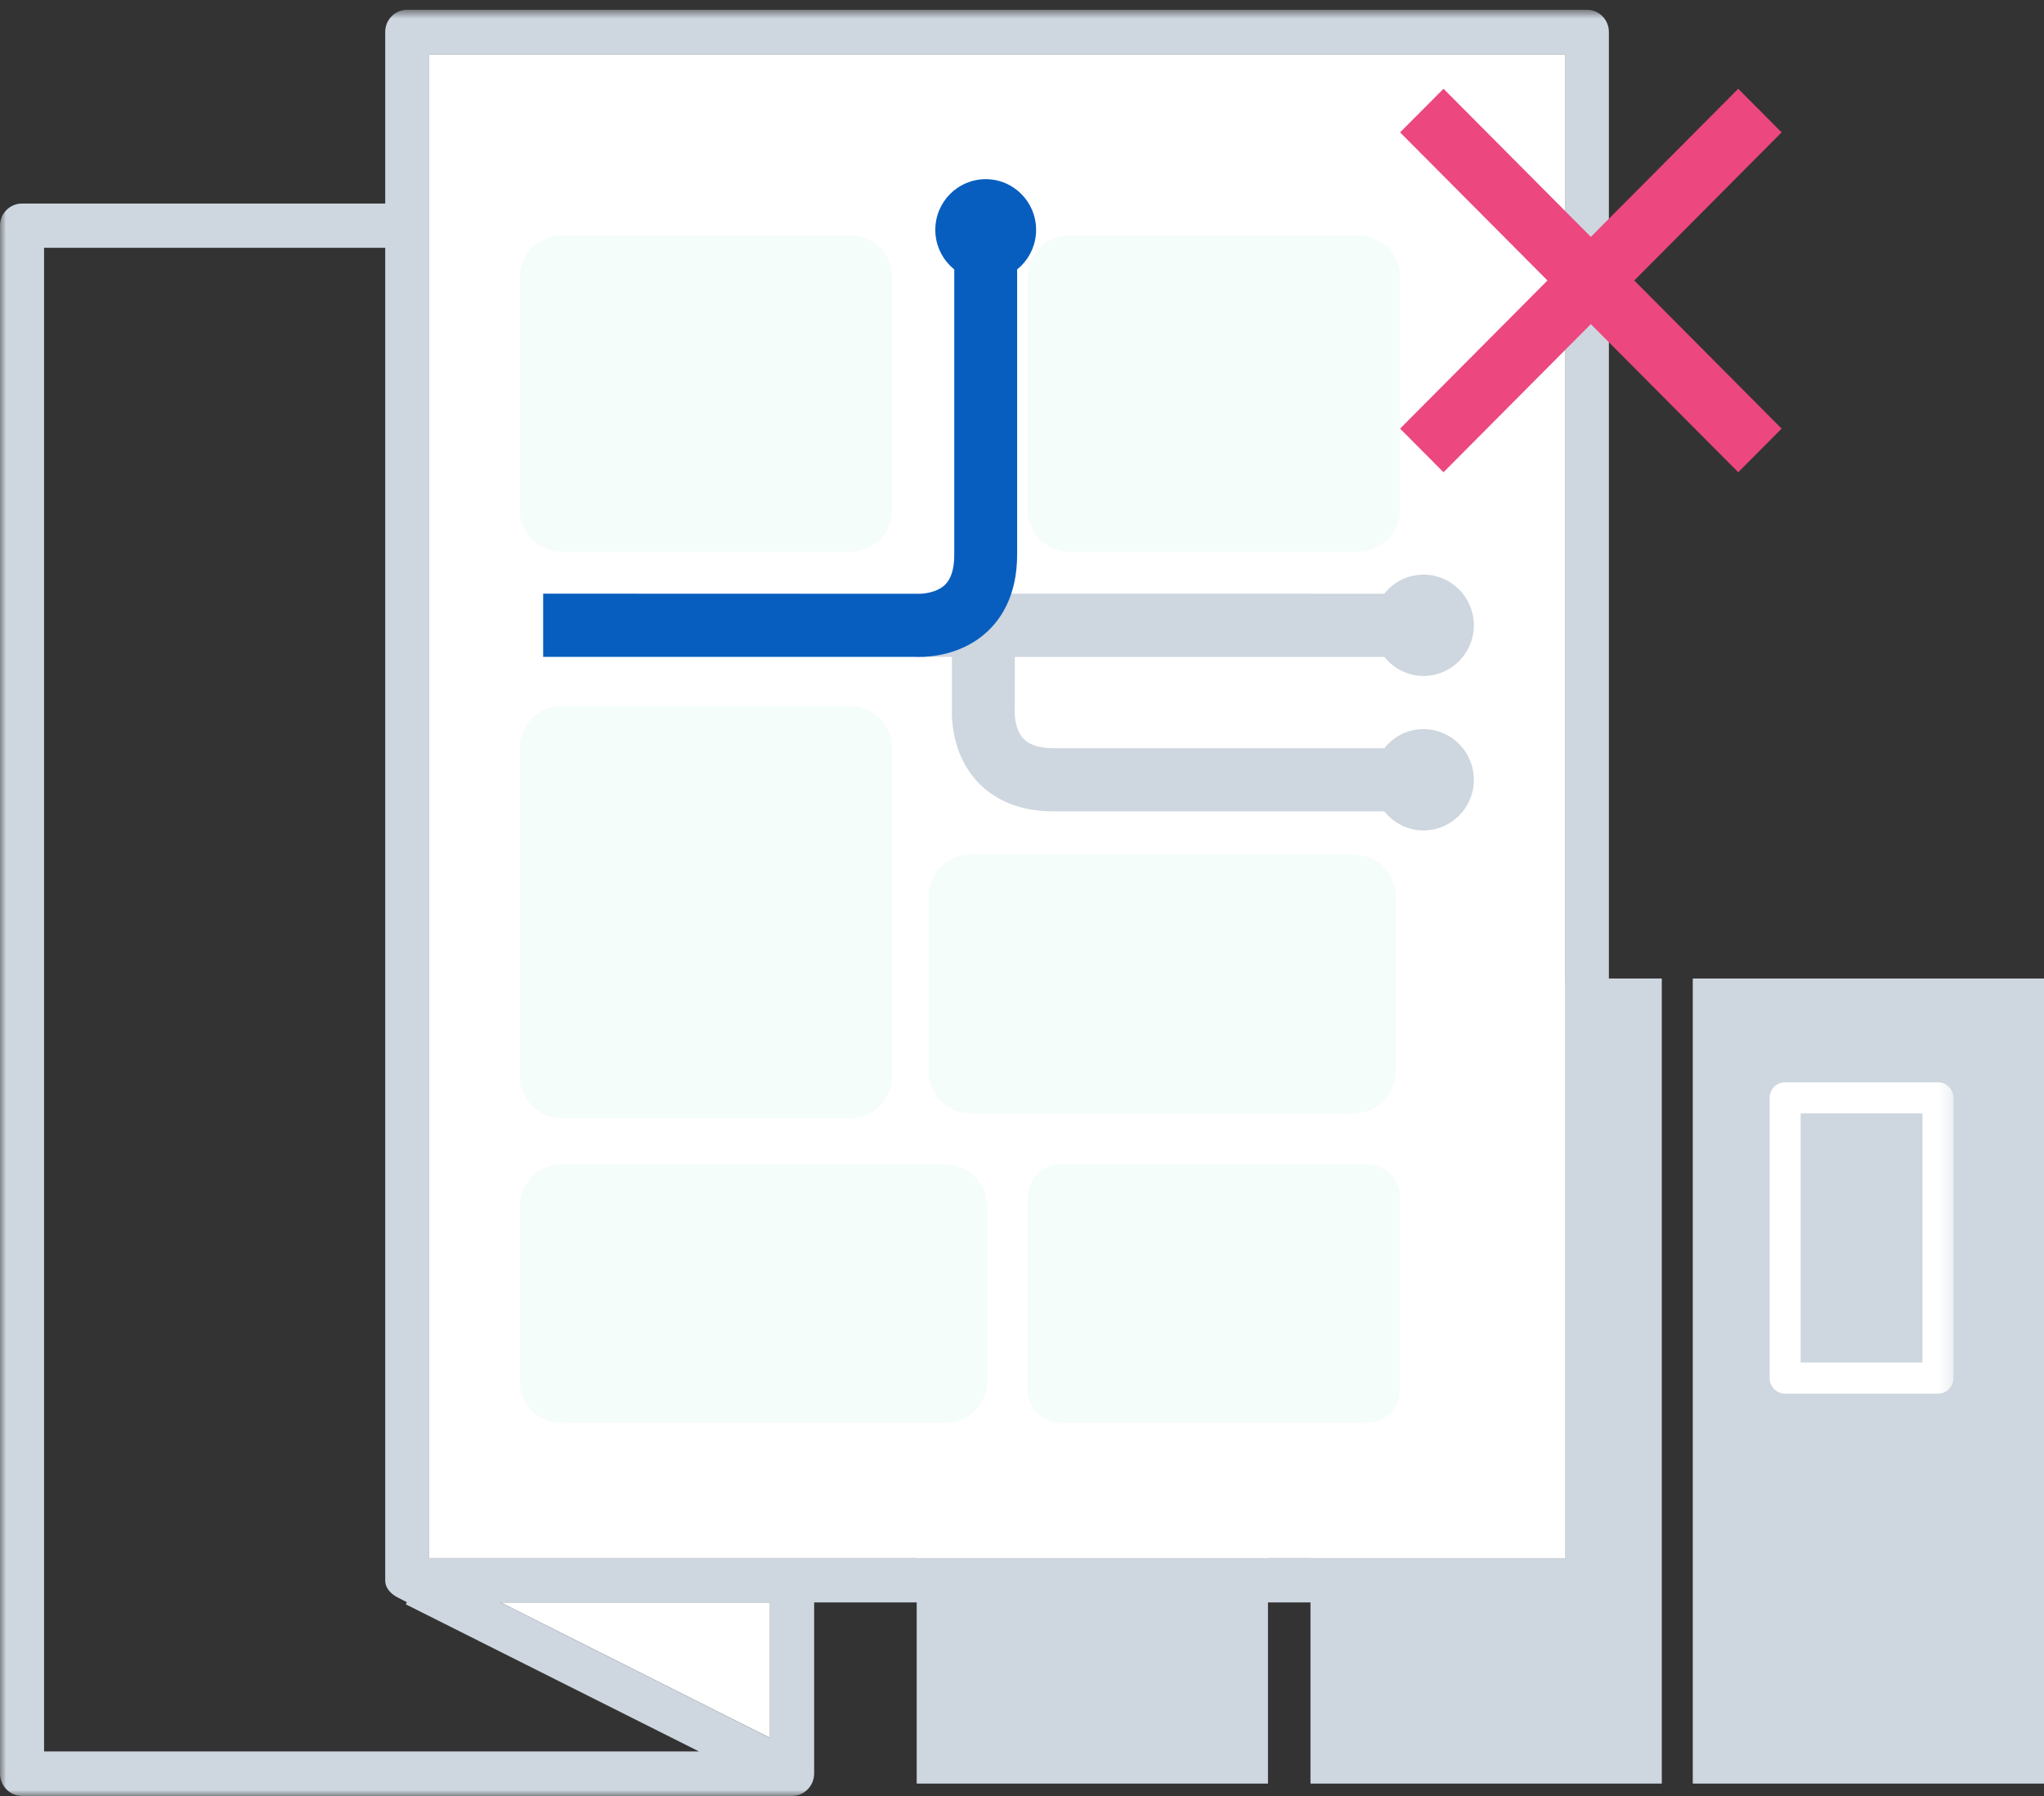
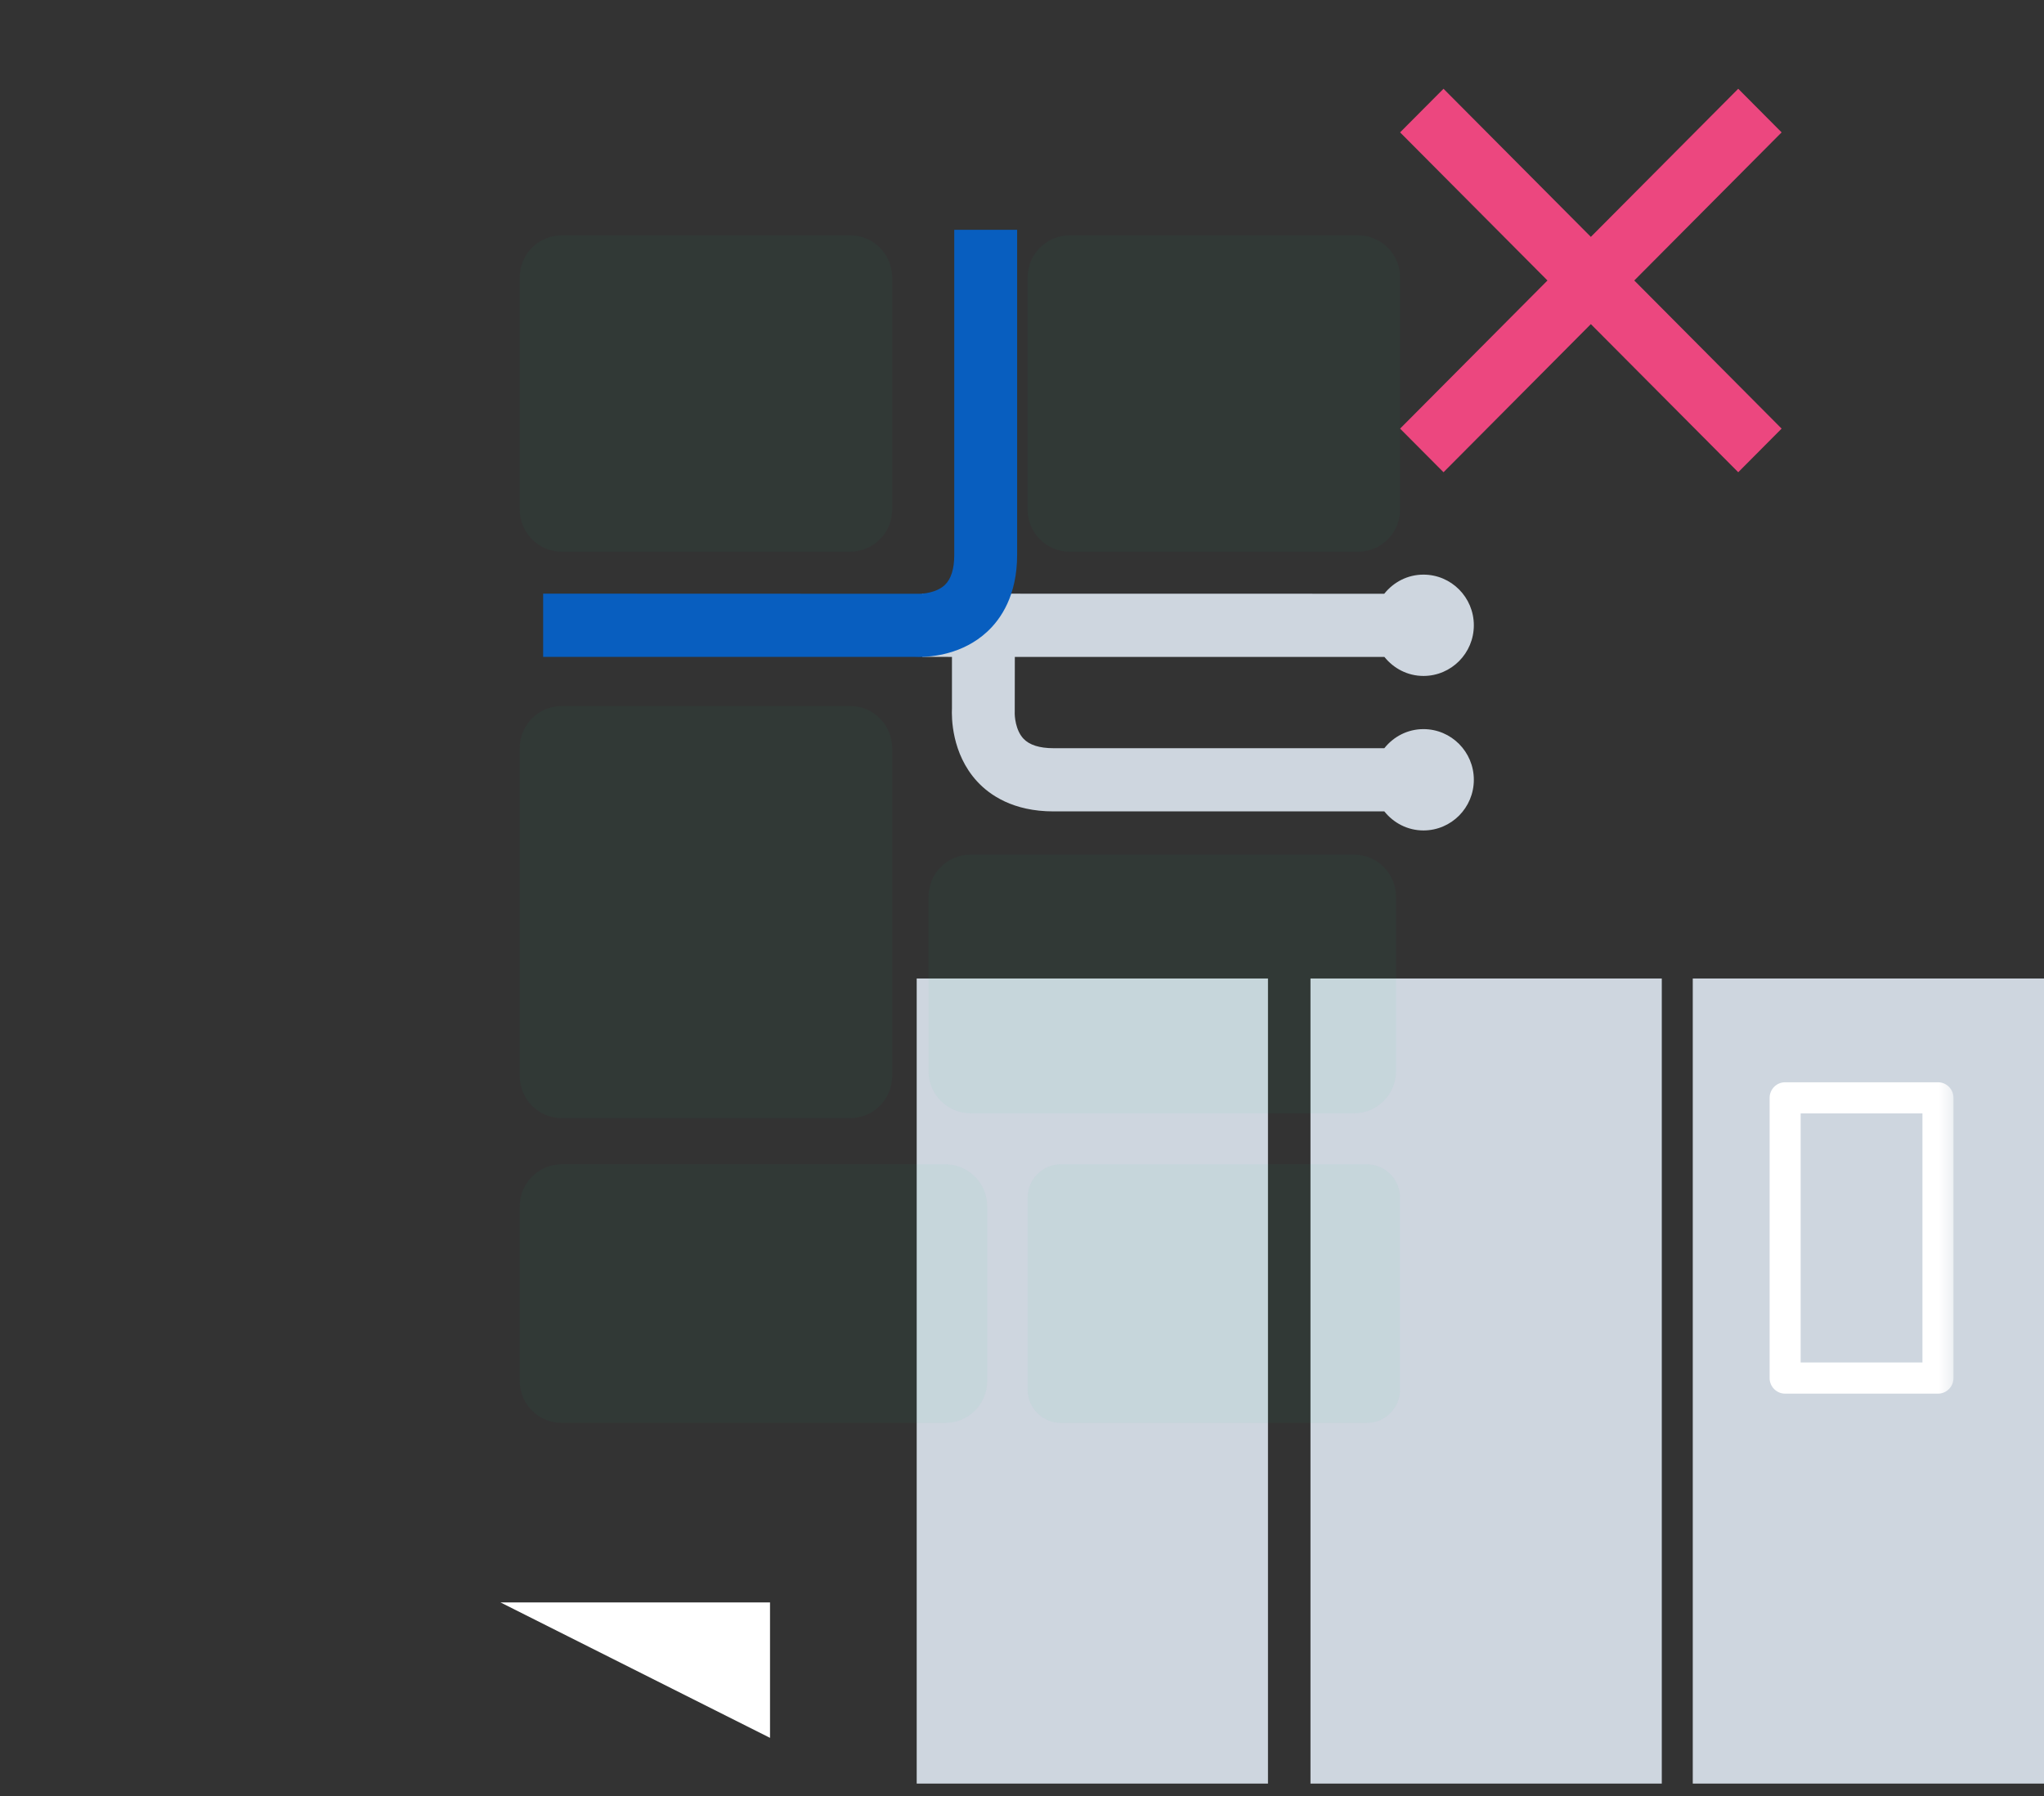
<svg xmlns="http://www.w3.org/2000/svg" xmlns:xlink="http://www.w3.org/1999/xlink" width="165px" height="145px" viewBox="0 0 165 145" version="1.1">
  <rect x="0" y="0" width="165" height="145" fill="#333333" stroke="none" />
  <title>Surveyors_challenges_1</title>
  <desc>Created with Sketch.</desc>
  <defs>
    <polygon id="path-1" points="78.846 145 0 145 0 0.789 78.846 0.789 157.693 0.789 157.693 145" />
  </defs>
  <g id="Desktop-1280px-" stroke="none" stroke-width="1" fill="none" fill-rule="evenodd">
    <g id="Surveyors" transform="translate(-153, -1767)">
      <g id="Benefits" transform="translate(0, 1417)">
        <g id="Icon-1" transform="translate(153, 350)">
          <path d="M136.647,144 L165,144 L165,79 L136.647,79 L136.647,144 Z M105.787,144 L134.146,144 L134.146,79 L105.787,79 L105.787,144 Z M74,144 L102.356,144 L102.356,79 L74,79 L74,144 Z" id="Fill-1" fill="#CED6DF" />
          <g id="Group-18">
            <mask id="mask-2" fill="white">
              <use xlink:href="#path-1" />
            </mask>
            <g id="Clip-3" />
            <path d="M145.356,109.998 L155.187,109.998 L155.187,89.89 L145.356,89.89 L145.356,109.998 Z M156.442,87.378 L144.105,87.378 C143.411,87.378 142.851,87.941 142.851,88.639 L142.851,111.262 C142.851,111.953 143.411,112.517 144.105,112.517 L156.442,112.517 C157.133,112.517 157.693,111.953 157.693,111.262 L157.693,88.639 C157.693,87.941 157.133,87.378 156.442,87.378 L156.442,87.378 Z" id="Fill-2" fill="#FFFFFF" mask="url(#mask-2)" />
            <polygon id="Fill-4" fill="#FFFFFF" mask="url(#mask-2)" points="62.159 140.308 62.159 129.373 40.401 129.373" />
-             <path d="M126.328,63.618 L126.328,119.945 L126.328,125.789 L34.645,125.789 L34.645,4.38 L126.328,4.38 L126.328,63.618 Z M62.159,129.374 L62.159,140.309 L40.401,129.374 L62.159,129.374 Z M3.558,141.402 L3.558,20.007 L31.096,20.007 L31.096,127.583 C31.096,128.312 31.67,128.76 32.156,128.999 L32.84,129.35 L32.767,129.532 L56.42,141.402 L3.558,141.402 Z M128.112,0.789 L32.867,0.789 C31.888,0.789 31.096,1.588 31.096,2.576 L31.096,16.432 L1.781,16.432 C0.801,16.432 -0,17.231 -0,18.219 L-0,143.186 C-0,144.184 0.801,145 1.781,145 L63.937,145 C64.92,145 65.721,144.184 65.721,143.186 L65.721,129.374 L128.112,129.374 C129.085,129.374 129.876,128.571 129.876,127.583 L129.876,119.598 L129.876,63.948 L129.876,2.576 C129.876,1.588 129.085,0.789 128.112,0.789 L128.112,0.789 Z" id="Fill-5" fill="#CED6DF" mask="url(#mask-2)" />
            <path d="M40.402,129.372 L62.16,140.308 L40.402,129.372 Z" id="Fill-6" fill="#CED6DF" mask="url(#mask-2)" />
-             <polygon id="Fill-7" fill="#FFFFFF" mask="url(#mask-2)" points="126.328 119.946 126.328 125.79 34.645 125.79 34.645 4.381 126.328 4.381 126.328 63.618" />
            <path d="M109.311,89.883 L78.339,89.883 C76.467,89.883 74.954,88.359 74.954,86.481 L74.954,72.399 C74.954,70.521 76.467,69 78.339,69 L109.311,69 C111.179,69 112.695,70.521 112.695,72.399 L112.695,86.481 C112.695,88.359 111.179,89.883 109.311,89.883" id="Fill-8" fill="#0ABF86" opacity="0.2" mask="url(#mask-2)" />
            <path d="M86.342,44.544 C84.47,44.544 82.954,43.019 82.954,41.141 L82.954,22.402 C82.954,20.524 84.47,19 86.342,19 L109.637,19 C111.505,19 113.021,20.524 113.021,22.402 L113.021,41.141 C113.021,43.019 111.505,44.544 109.637,44.544 L86.342,44.544 Z" id="Fill-9" fill="#0ABF86" opacity="0.2" mask="url(#mask-2)" />
            <path d="M68.637,44.544 L45.342,44.544 C43.47,44.544 41.954,43.019 41.954,41.141 L41.954,22.402 C41.954,20.524 43.47,19 45.342,19 L68.637,19 C70.505,19 72.021,20.524 72.021,22.402 L72.021,41.141 C72.021,43.019 70.505,44.544 68.637,44.544" id="Fill-10" fill="#0ABF86" opacity="0.2" mask="url(#mask-2)" />
            <path d="M68.637,90.276 L45.342,90.276 C43.47,90.276 41.954,88.752 41.954,86.873 L41.954,60.402 C41.954,58.521 43.47,57 45.342,57 L68.637,57 C70.505,57 72.021,58.521 72.021,60.402 L72.021,86.873 C72.021,88.752 70.505,90.276 68.637,90.276" id="Fill-11" fill="#0ABF86" opacity="0.2" mask="url(#mask-2)" />
            <path d="M45.339,94 L76.311,94 C78.183,94 79.695,95.524 79.695,97.402 L79.695,111.484 C79.695,113.363 78.183,114.883 76.311,114.883 L45.339,114.883 C43.467,114.883 41.954,113.363 41.954,111.484 L41.954,97.402 C41.954,95.524 43.467,94 45.339,94" id="Fill-12" fill="#0ABF86" opacity="0.2" mask="url(#mask-2)" />
            <path d="M85.634,94 L110.338,94 C111.817,94 113.018,95.207 113.018,96.694 L113.018,112.189 C113.018,113.676 111.817,114.883 110.338,114.883 L85.634,114.883 C84.155,114.883 82.954,113.676 82.954,112.189 L82.954,96.694 C82.954,95.207 84.155,94 85.634,94" id="Fill-13" fill="#0ABF86" opacity="0.2" mask="url(#mask-2)" />
            <path d="M114.906,58.866 C113.624,58.866 112.494,59.473 111.749,60.407 L85.044,60.407 C83.913,60.407 83.098,60.147 82.618,59.638 C81.981,58.964 81.894,57.821 81.914,57.47 L81.921,53.036 L111.756,53.039 C112.501,53.966 113.628,54.573 114.906,54.573 C117.153,54.573 118.974,52.742 118.974,50.483 C118.974,48.224 117.153,46.393 114.906,46.393 C113.621,46.393 112.491,47 111.743,47.937 L74.454,47.93 L74.451,53.032 L76.846,53.036 L76.846,57.19 C76.812,57.905 76.809,60.835 78.872,63.084 C79.888,64.19 81.783,65.509 85.044,65.509 L111.749,65.509 C112.494,66.44 113.624,67.047 114.906,67.047 C117.153,67.047 118.974,65.216 118.974,62.956 C118.974,60.697 117.153,58.866 114.906,58.866" id="Fill-14" fill="#CED6DF" mask="url(#mask-2)" />
            <path d="M74.171,53.041 C74.03,53.041 73.919,53.037 73.836,53.034 L43.846,53.034 L43.846,47.929 L74.114,47.939 C74.463,47.952 75.6,47.868 76.271,47.227 C76.777,46.748 77.032,45.929 77.032,44.793 L77.032,18.554 L82.107,18.554 L82.107,44.793 C82.107,48.07 80.799,49.975 79.695,50.997 C77.723,52.832 75.218,53.041 74.171,53.041" id="Fill-15" fill="#085EBF" mask="url(#mask-2)" />
-             <path d="M83.639,18.556 C83.639,20.815 81.818,22.646 79.571,22.646 C77.323,22.646 75.502,20.815 75.502,18.556 C75.502,16.296 77.323,14.465 79.571,14.465 C81.818,14.465 83.639,16.296 83.639,18.556" id="Fill-16" fill="#085EBF" mask="url(#mask-2)" />
            <polygon id="Fill-17" fill="#EC477F" mask="url(#mask-2)" points="143.819 10.687 140.317 7.167 128.42 19.124 116.526 7.167 113.021 10.687 124.918 22.645 113.021 34.605 116.526 38.126 128.42 26.168 140.317 38.126 143.819 34.605 131.925 22.645" />
          </g>
        </g>
      </g>
    </g>
  </g>
</svg>